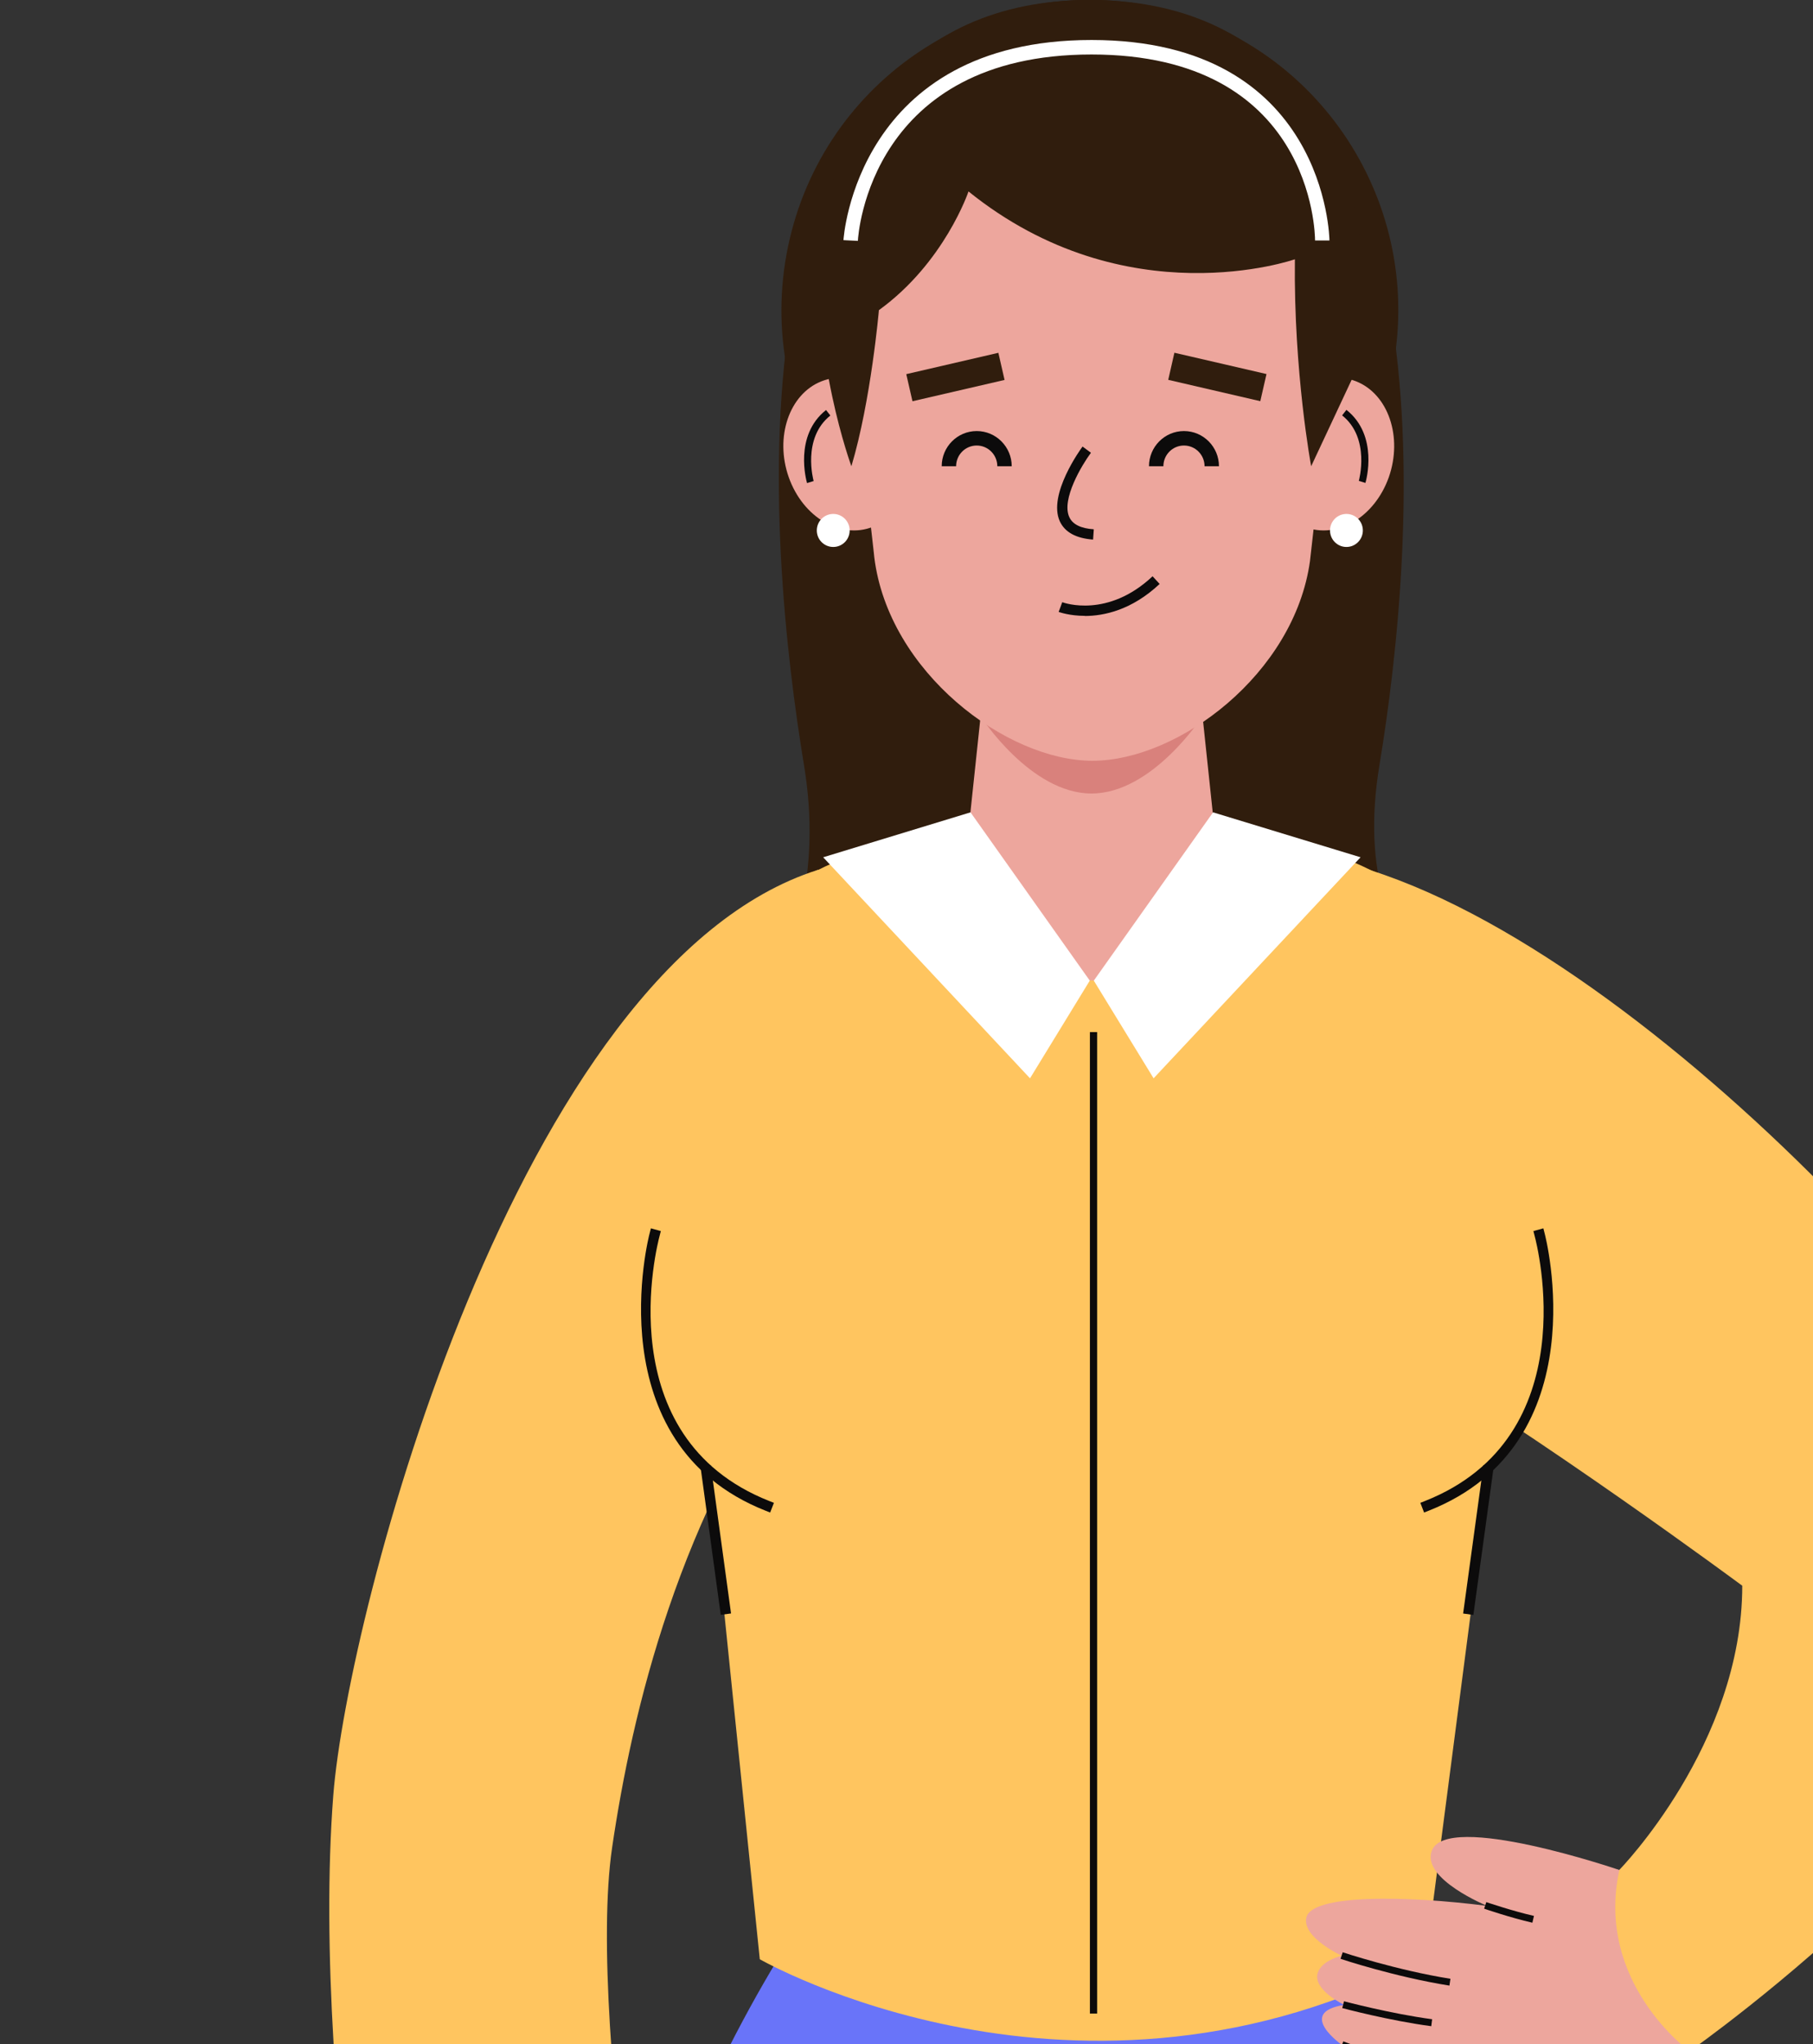
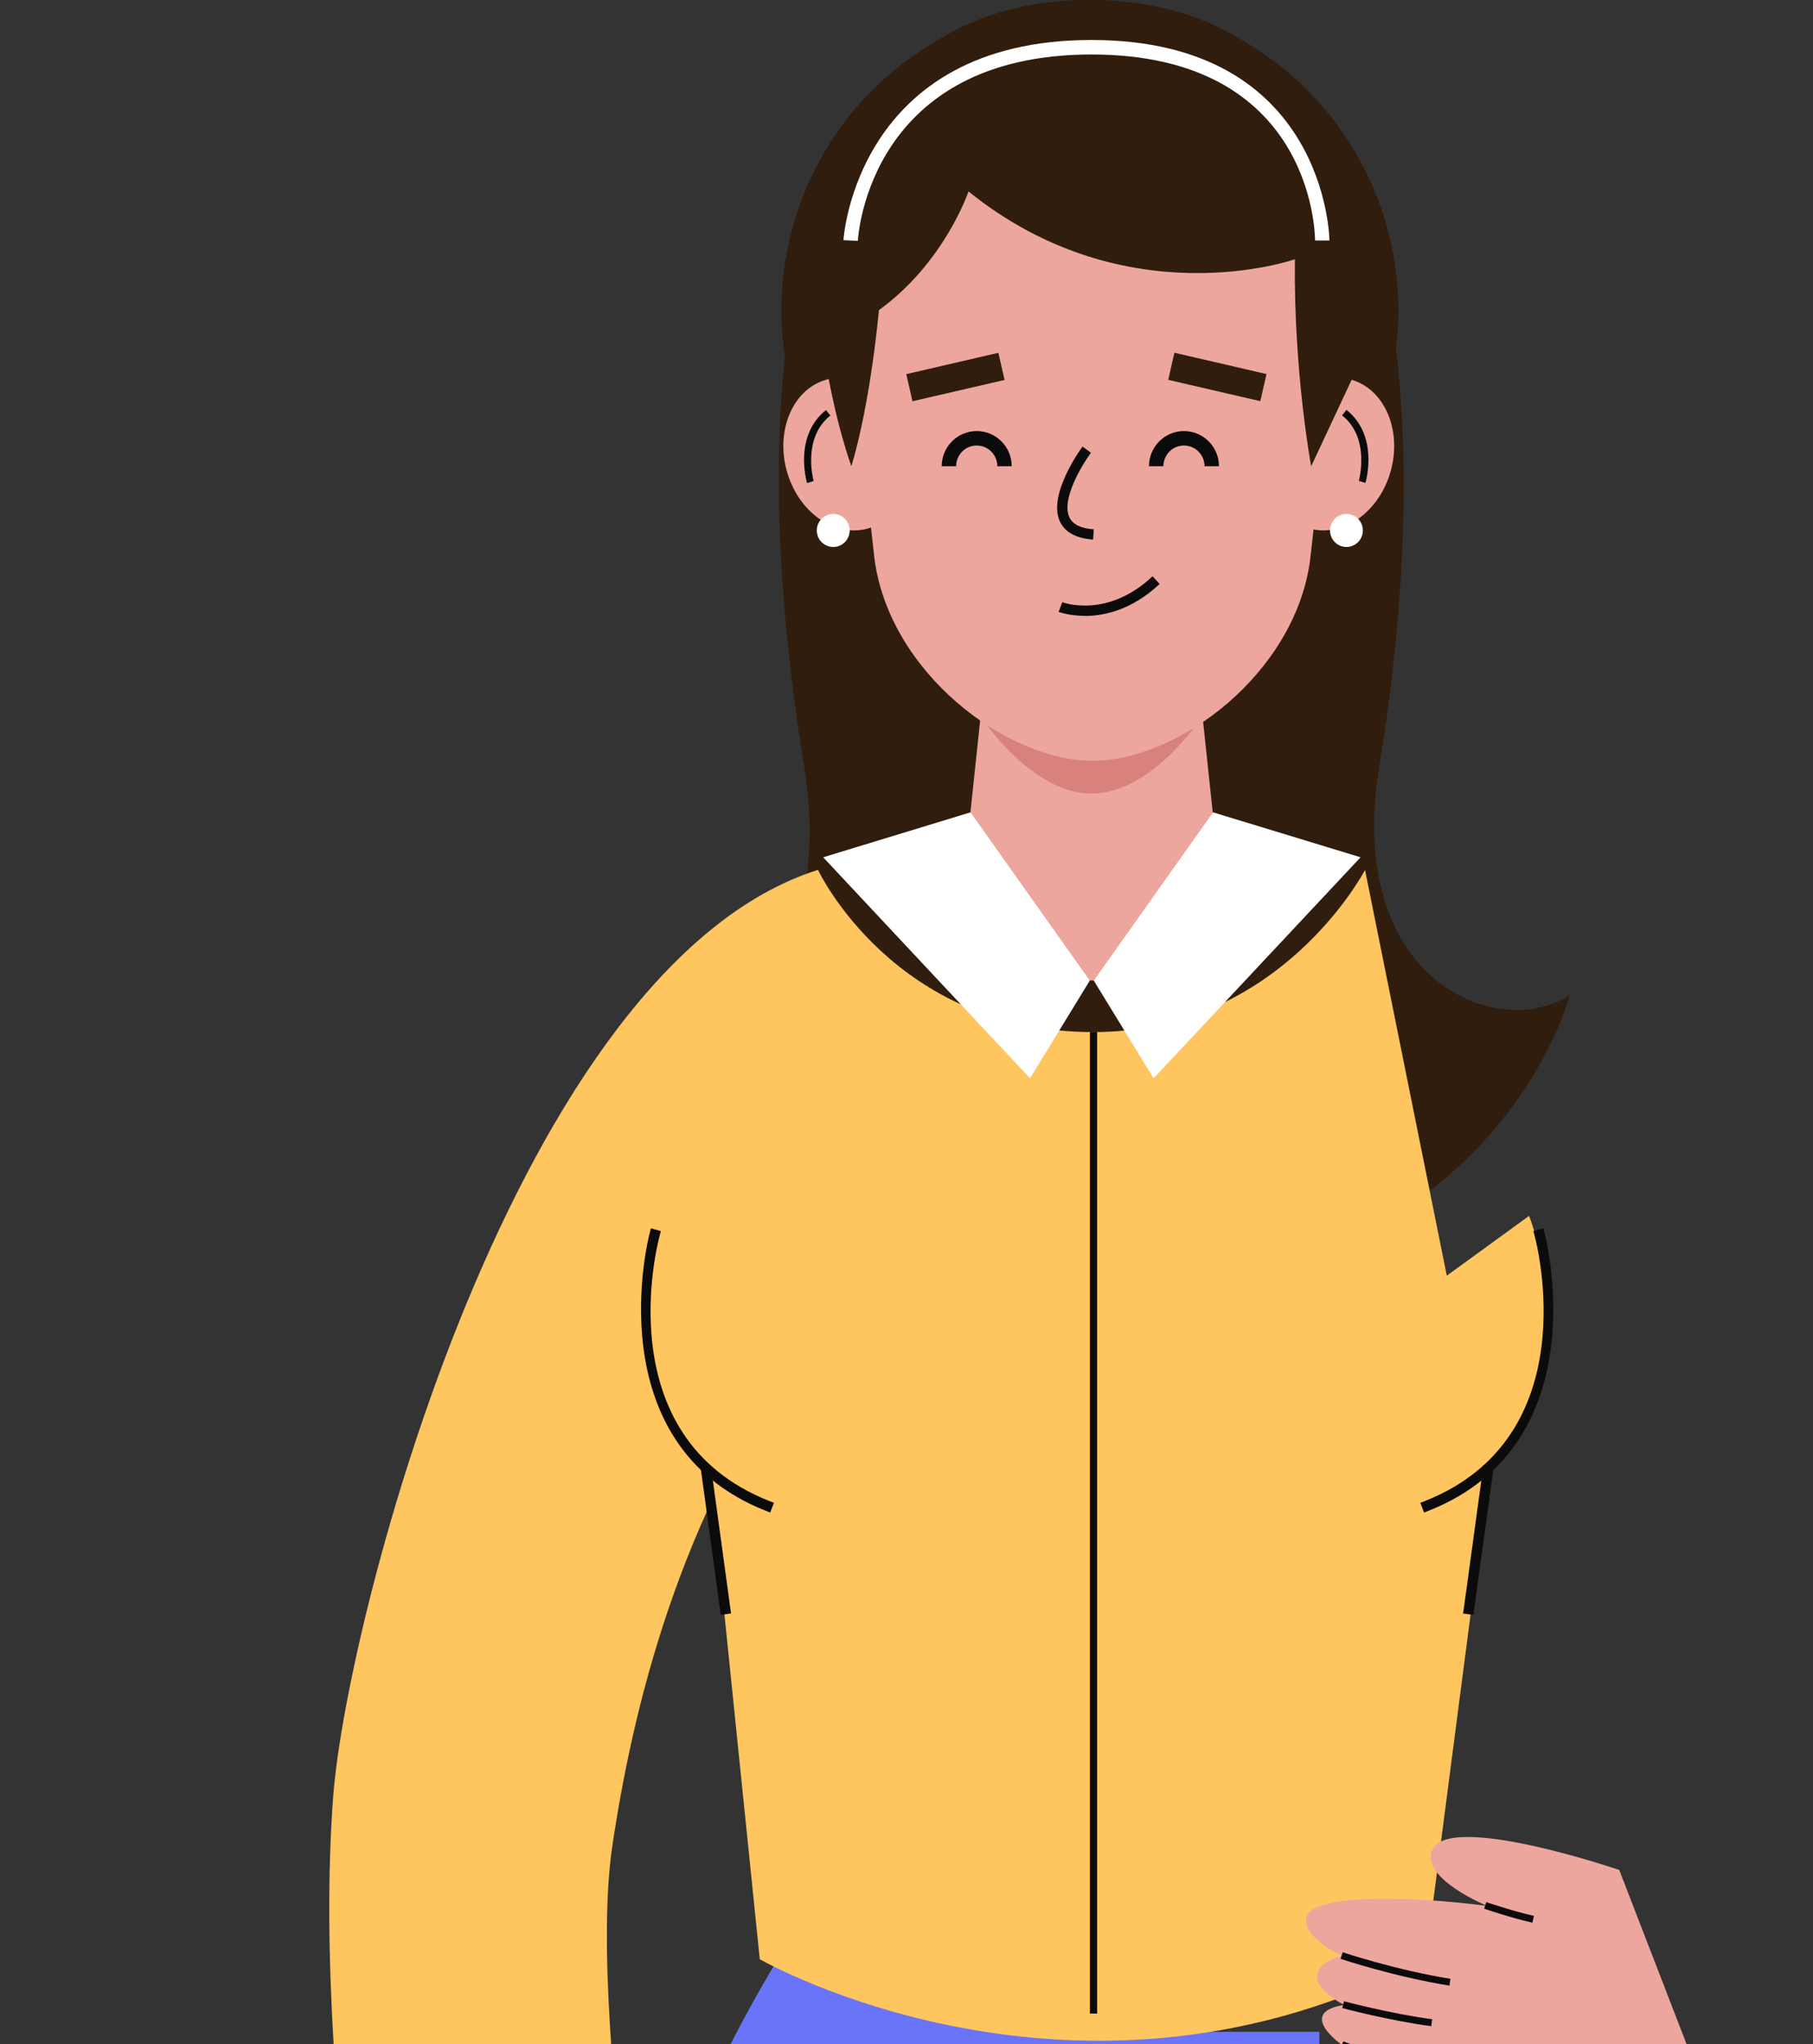
<svg xmlns="http://www.w3.org/2000/svg" width="55" height="62" viewBox="0 0 55 62" fill="none">
  <rect x="0" y="0" width="55" height="62" fill="#333333" stroke="none" />
  <g clip-path="url(#clip0_66_5029)">
    <path d="M47.619 30.187C45.404 31.607 40.768 29.726 41.847 23.211C42.926 16.696 44.46 0 33.06 0C21.66 0 23.316 16.696 24.391 23.211C25.47 29.726 21.109 33.629 18.894 32.209C18.894 32.209 20.904 39.151 33.056 39.212C33.056 39.212 33.095 39.212 33.117 39.212C33.139 39.212 33.156 39.212 33.178 39.212C45.33 39.151 47.619 30.187 47.619 30.187Z" fill="#301D0D" />
    <path d="M42.172 11.551C43.348 6.489 40.223 1.427 35.192 0.243C30.161 -0.94 25.129 2.204 23.953 7.265C22.777 12.327 25.901 17.389 30.933 18.573C35.964 19.756 40.996 16.612 42.172 11.551Z" fill="#301D0D" />
    <path d="M42.131 14.476C41.698 15.694 40.558 16.366 39.579 15.979C38.6 15.592 38.159 14.287 38.587 13.069C39.02 11.852 40.16 11.179 41.139 11.566C42.118 11.953 42.559 13.258 42.131 14.476Z" fill="#EDA69D" />
    <path d="M41.423 14.647L41.222 14.586C41.222 14.586 41.585 13.289 40.715 12.599L40.846 12.432C41.83 13.21 41.441 14.586 41.423 14.643V14.647Z" fill="#0C0B0B" />
    <path d="M23.928 14.476C24.36 15.694 25.501 16.366 26.48 15.979C27.458 15.592 27.9 14.287 27.471 13.069C27.039 11.852 25.898 11.179 24.919 11.566C23.941 11.953 23.499 13.258 23.928 14.476Z" fill="#EDA69D" />
    <path d="M24.482 14.647C24.465 14.59 24.076 13.214 25.059 12.436L25.19 12.603C24.321 13.293 24.679 14.577 24.683 14.59L24.482 14.652V14.647Z" fill="#0C0B0B" />
    <path d="M36.481 21.725L33.117 21.461L29.748 21.725L29.223 26.675H33.117H37.005L36.481 21.725Z" fill="#EDA69D" />
    <path d="M29.748 21.725C29.748 21.725 31.26 24.068 33.112 24.068C34.965 24.068 36.477 21.725 36.477 21.725H29.743H29.748Z" fill="#D9817C" />
    <path d="M40.549 9.865C40.549 9.83 40.558 9.794 40.562 9.764V9.755C40.589 9.495 40.597 9.232 40.597 8.964C40.597 4.581 37.259 1.024 33.139 1.024C29.018 1.024 25.68 4.576 25.68 8.964C25.68 9.232 25.693 9.495 25.715 9.755V9.764C25.715 9.799 25.723 9.83 25.728 9.865L26.501 16.696C26.501 16.696 26.501 16.722 26.506 16.74L26.523 16.903C26.951 20.384 30.534 23.075 33.139 23.075C35.743 23.075 39.269 20.441 39.741 17.012L39.75 16.929C39.758 16.841 39.771 16.753 39.78 16.665L40.549 9.865Z" fill="#EDA69D" />
    <path d="M23.595 59.425C18.933 67.126 15.949 78.31 16.617 87.304L22.922 150.663H32.252L33.706 59.42H23.591L23.595 59.425Z" fill="#6974F9" />
-     <path d="M42.795 59.425C47.458 67.126 50.853 78.31 50.189 87.304L44.023 150.663H34.432L32.959 59.42H42.795V59.425Z" fill="#6974F9" />
    <path d="M40.025 79.426L26.733 78.345V61.627H40.025V79.426Z" fill="#6974F9" />
-     <path d="M20.922 39.88C26.637 40.206 30.185 44.232 35.892 44.707C36.088 44.711 36.285 44.72 36.486 44.724C36.875 44.738 37.264 44.751 37.652 44.764C37.819 44.764 37.984 44.773 38.151 44.773C41.349 44.843 41.642 39.823 44.845 39.845L48.34 42.276C50.342 34.157 45.732 25.91 36.752 25.061C34.463 24.89 32.16 25.233 29.87 25.404L29.652 25.061C20.502 25.888 16.207 34.394 18.457 42.619L20.917 39.876L20.922 39.88Z" fill="#FFC55F" />
    <path d="M41.41 26.385C41.41 26.385 38.854 31.304 33.174 31.304C27.122 31.304 24.815 26.385 24.815 26.385C13.165 31.273 21.538 44.685 21.538 44.685L23.049 59.425C23.049 59.425 32.737 64.99 43.25 59.425L45.142 44.901L41.41 26.385Z" fill="#FFC55F" />
    <path d="M41.03 11.464L39.776 14.142C39.776 14.142 39.243 11.293 39.282 7.864C39.282 7.864 34.166 9.662 29.381 5.807C29.381 5.807 28.655 7.965 26.663 9.407C26.663 9.407 26.423 12.159 25.828 14.142C25.828 14.142 20.869 0.615 33.305 0.615C43.7 0.615 41.026 11.464 41.026 11.464" fill="#301D0D" />
    <path d="M33.16 16.366C32.64 16.327 32.304 16.142 32.151 15.812C31.779 14.995 32.798 13.601 32.841 13.544L33.095 13.733C32.828 14.093 32.19 15.144 32.439 15.685C32.54 15.905 32.789 16.028 33.182 16.054L33.16 16.371V16.366Z" fill="#0C0B0B" />
    <path d="M35.627 10.699L35.44 11.521L38.233 12.168L38.421 11.345L35.627 10.699Z" fill="#301D0D" />
    <path d="M30.287 10.701L27.493 11.348L27.681 12.17L30.475 11.524L30.287 10.701Z" fill="#301D0D" />
    <path d="M32.907 18.679C32.448 18.679 32.142 18.569 32.116 18.56L32.225 18.265C32.282 18.287 33.606 18.758 34.965 17.479L35.179 17.712C34.336 18.503 33.493 18.683 32.907 18.683V18.679Z" fill="#0C0B0B" />
    <path d="M46.387 36.878C46.387 36.878 49.136 43.74 42.524 46.008L41.615 40.346L46.387 36.878Z" fill="#FFC55F" />
    <path d="M29.442 24.639C29.442 24.639 28.808 29.739 33.182 29.739C37.556 29.739 36.84 25.07 36.84 25.07L36.236 24.068L30.906 24.283L29.446 24.644L29.442 24.639Z" fill="#EDA69D" />
    <path d="M29.442 24.639L24.972 26.002L31.247 32.706L33.06 29.743L29.442 24.639Z" fill="white" />
    <path d="M36.8 24.639L41.275 26.002L34.996 32.706L33.182 29.743L36.8 24.639Z" fill="white" />
    <path d="M30.692 14.142H30.255C30.255 13.795 29.975 13.513 29.63 13.513C29.285 13.513 29.005 13.795 29.005 14.142H28.568C28.568 13.553 29.044 13.074 29.63 13.074C30.215 13.074 30.692 13.553 30.692 14.142Z" fill="#0C0B0B" />
    <path d="M36.979 14.142H36.542C36.542 13.795 36.263 13.513 35.917 13.513C35.572 13.513 35.293 13.795 35.293 14.142H34.856C34.856 13.553 35.332 13.074 35.917 13.074C36.503 13.074 36.979 13.553 36.979 14.142Z" fill="#0C0B0B" />
    <path d="M51.255 62.216C51.255 62.216 48.213 64.076 44.617 63.746C41.309 63.443 39.479 62.317 40.737 62.045C40.737 62.045 39.282 61.043 40.781 60.81C40.781 60.81 39.806 60.348 39.977 59.834C40.103 59.451 40.706 59.319 40.706 59.319C40.706 59.319 39.514 58.779 39.627 58.172C39.763 57.447 42.651 57.491 45.115 57.807C45.115 57.807 43.127 56.994 43.433 56.141C43.87 54.923 49.122 56.717 49.122 56.717L51.25 62.221L51.255 62.216Z" fill="#EDA69D" />
    <path d="M40.676 62.115L40.75 61.917C40.75 61.917 42.354 62.537 43.49 62.744L43.451 62.95C42.293 62.739 40.689 62.12 40.672 62.115H40.676Z" fill="#0C0B0B" />
    <path d="M40.72 60.902L40.772 60.7C40.772 60.7 42.192 61.078 43.446 61.245L43.42 61.456C42.153 61.289 40.733 60.911 40.72 60.906V60.902Z" fill="#0C0B0B" />
    <path d="M40.667 59.412L40.733 59.214C40.733 59.214 42.367 59.759 44.001 60.018L43.971 60.225C42.315 59.961 40.685 59.42 40.667 59.412Z" fill="#0C0B0B" />
    <path d="M45.024 57.891L45.089 57.693C45.089 57.693 45.889 57.965 46.535 58.111L46.487 58.317C45.832 58.168 45.028 57.895 45.024 57.891Z" fill="#0C0B0B" />
-     <path d="M41.546 26.385C50.709 29.291 63 43.212 63 47.27C63 54 51.255 62.216 51.255 62.216C51.255 62.216 48.375 60.133 49.127 56.712C49.127 56.712 52.854 52.906 52.854 48.096C52.854 48.096 46.737 43.56 41.891 40.689L41.546 26.385Z" fill="#FFC55F" />
    <path d="M45.002 44.441L44.386 48.939L44.697 48.982L45.314 44.484L45.002 44.441Z" fill="#0C0B0B" />
    <path d="M43.202 45.876L43.088 45.582L43.232 45.525C48.139 43.582 46.623 37.739 46.557 37.493L46.518 37.339L46.82 37.256L46.859 37.41C46.877 37.471 48.52 43.771 43.346 45.819L43.202 45.876Z" fill="#0C0B0B" />
    <path d="M26.025 7.306L25.588 7.284C25.588 7.223 25.99 1.213 33.112 1.213C40.235 1.213 40.331 7.236 40.331 7.293H39.894C39.894 7.064 39.802 1.653 33.112 1.653C26.423 1.653 26.034 7.078 26.025 7.306Z" fill="white" />
    <path d="M33.283 31.304H33.064V61.073H33.283V31.304Z" fill="#0C0B0B" />
    <path d="M40.846 16.59C41.121 16.59 41.344 16.366 41.344 16.089C41.344 15.812 41.121 15.588 40.846 15.588C40.571 15.588 40.348 15.812 40.348 16.089C40.348 16.366 40.571 16.59 40.846 16.59Z" fill="white" />
    <path d="M25.776 16.089C25.776 16.366 25.553 16.59 25.278 16.59C25.002 16.59 24.779 16.366 24.779 16.089C24.779 15.812 25.002 15.588 25.278 15.588C25.553 15.588 25.776 15.812 25.776 16.089Z" fill="white" />
    <path d="M20.069 36.931C20.069 36.931 17.697 43.933 23.906 45.877C23.906 45.877 24.491 40.606 24.465 40.685C24.439 40.764 20.069 36.931 20.069 36.931Z" fill="#FFC55F" />
    <path d="M24.81 26.385C15.647 29.291 10.535 48.998 10.111 54.449C9.39 63.781 12.108 77.33 12.108 77.33C12.108 77.33 17.387 77.769 20.345 75.69C20.345 75.69 17.753 61.566 18.571 56.027C19.169 51.969 20.581 45.877 24.465 40.685L24.81 26.38V26.385Z" fill="#FFC55F" />
    <path d="M21.562 44.438L21.25 44.481L21.865 48.98L22.177 48.937L21.562 44.438Z" fill="#0C0B0B" />
    <path d="M23.364 45.876L23.22 45.819C18.051 43.771 19.689 37.471 19.707 37.41L19.746 37.256L20.047 37.339L20.008 37.493C19.943 37.739 18.422 43.582 23.333 45.525L23.478 45.582L23.364 45.876Z" fill="#0C0B0B" />
  </g>
  <defs>
    <clipPath id="clip0_66_5029">
      <rect width="63" height="160" fill="white" />
    </clipPath>
  </defs>
</svg>